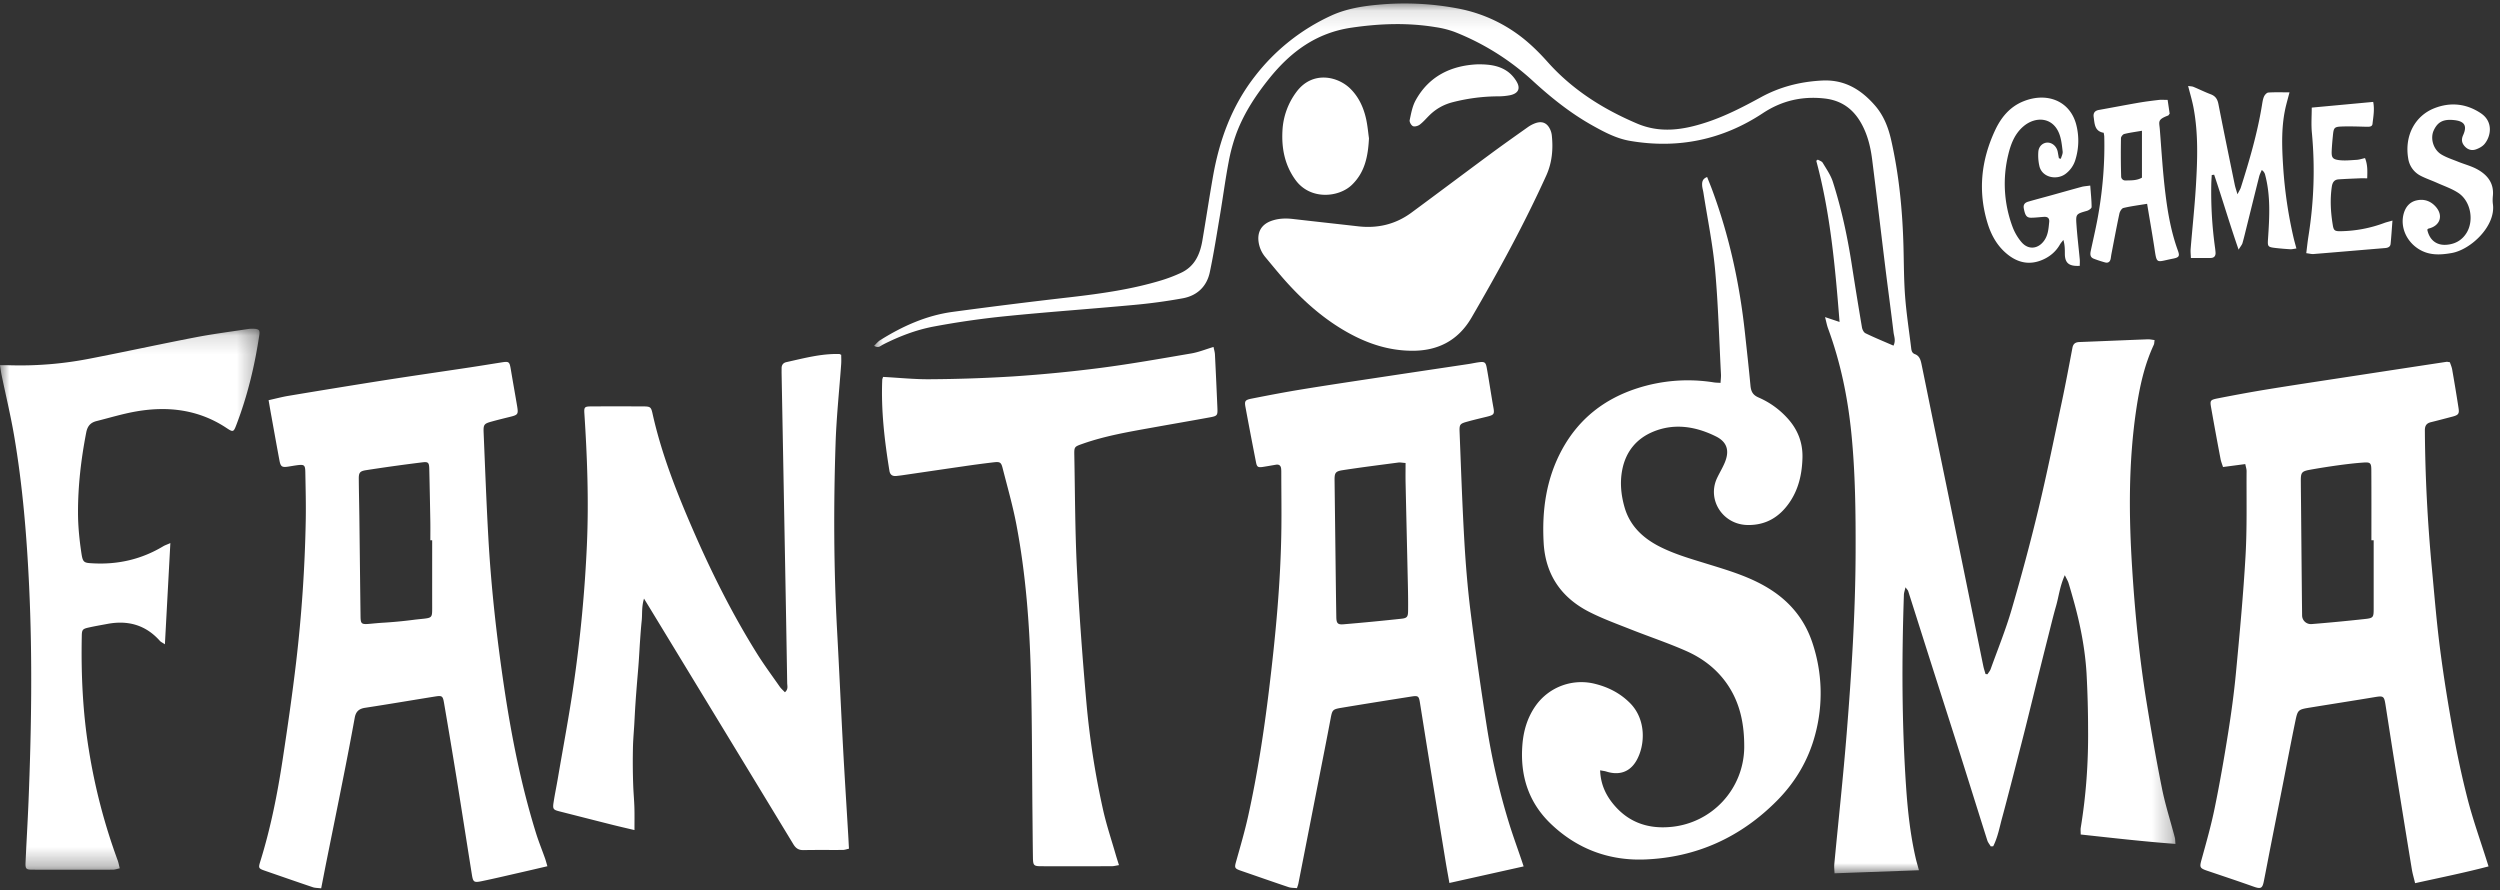
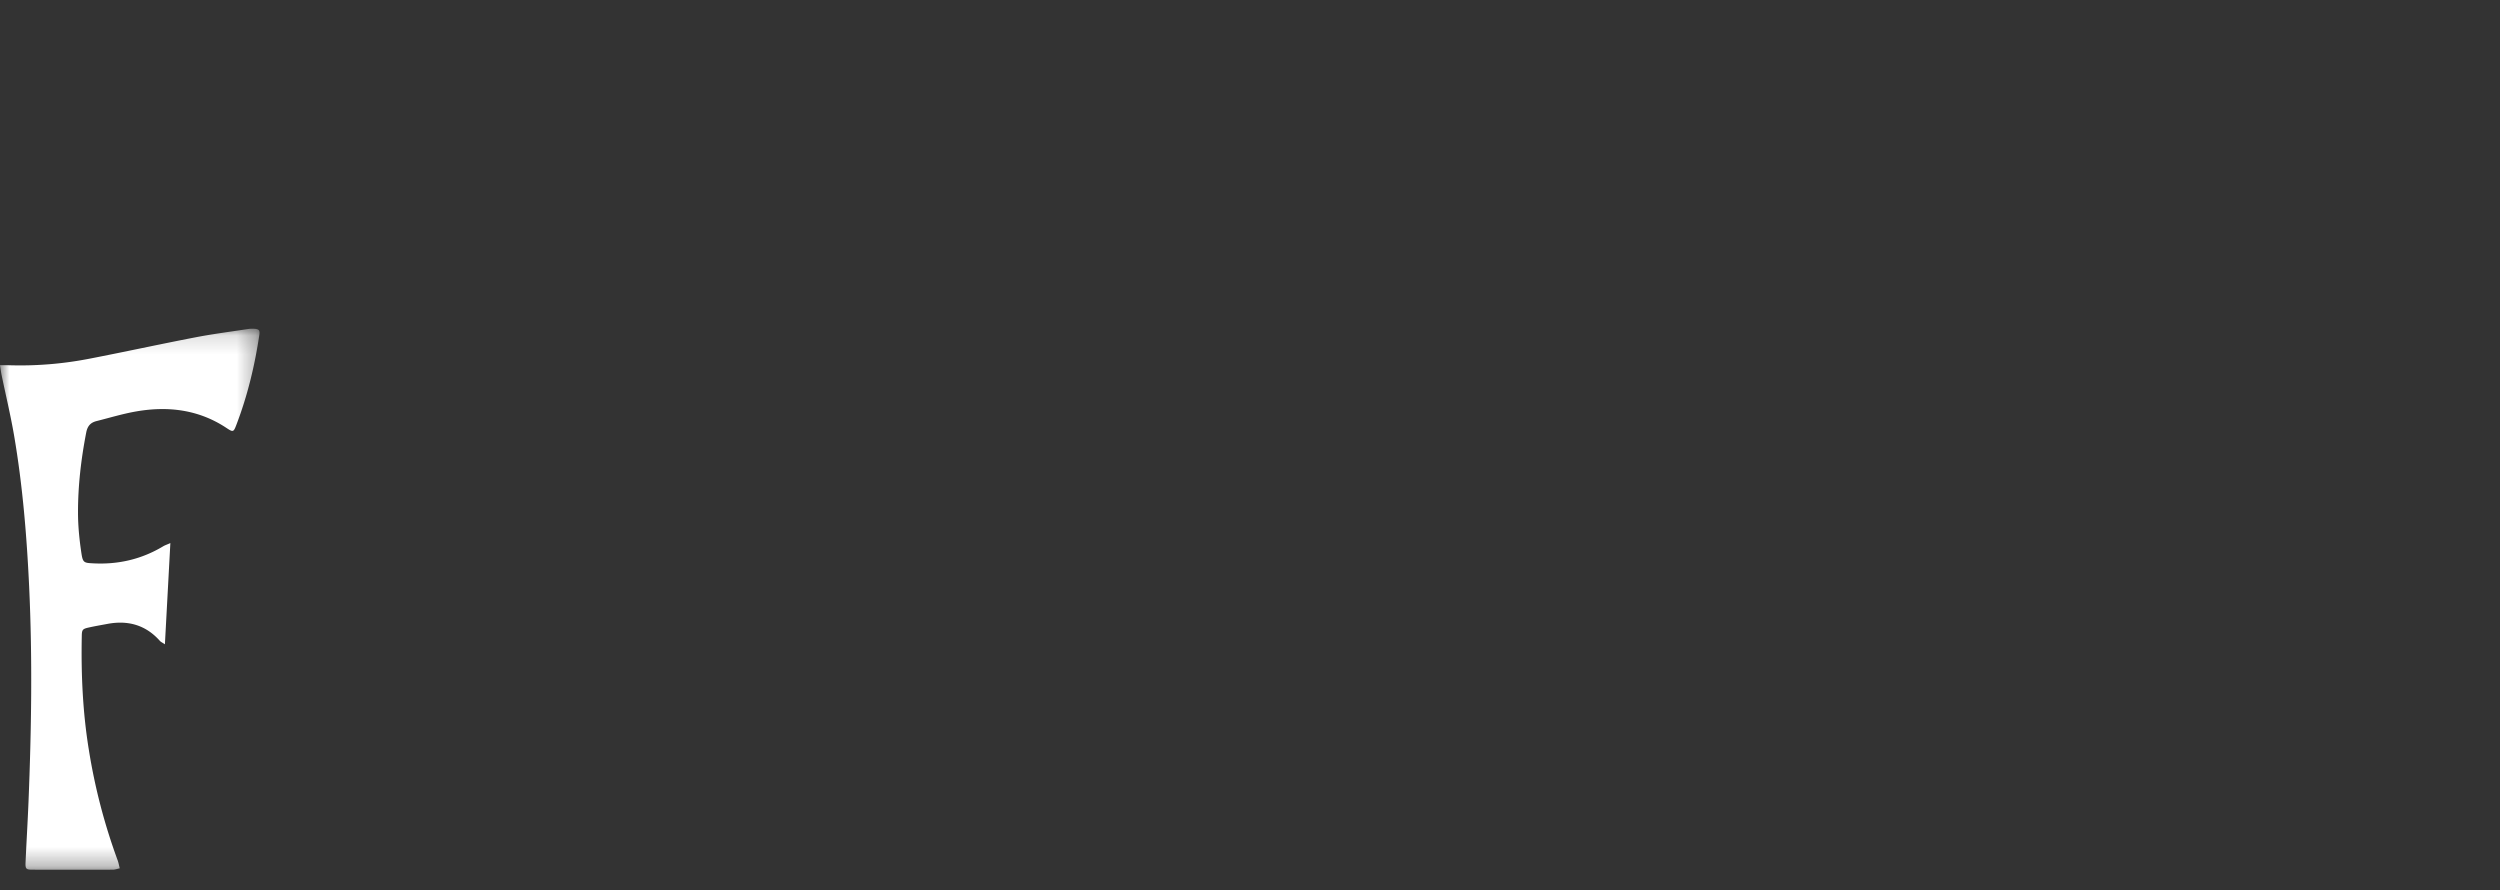
<svg xmlns="http://www.w3.org/2000/svg" xmlns:xlink="http://www.w3.org/1999/xlink" width="132" height="47">
  <rect width="100%" height="100%" fill="#333333" stroke="none" />
  <defs>
-     <path id="a" d="M.034.116h68.711v45.926H.035z" />
    <path id="c" d="M0 .139h13.703v28.567H0z" />
  </defs>
  <g fill="none" fill-rule="evenodd">
    <g transform="translate(46.118 .069)">
      <mask id="b" fill="#fff">
        <use xlink:href="#a" />
      </mask>
      <path d="M50.243 16.673l.768.257c-.232-2.903-.483-5.738-1.23-8.51l.082-.061c.088.054.21.087.257.165.195.329.425.653.538 1.011.45 1.41.761 2.852.989 4.311a266.8 266.8 0 00.545 3.364c.019.115.092.27.186.316.48.233.975.436 1.48.655.133-.275.028-.49.003-.697-.134-1.128-.289-2.253-.428-3.38-.236-1.917-.46-3.836-.702-5.753-.08-.63-.226-1.249-.527-1.82-.42-.8-1.047-1.298-1.995-1.401-1.189-.13-2.255.12-3.251.778-2.13 1.408-4.48 1.894-7.011 1.461-.716-.122-1.36-.463-1.988-.815-1.144-.641-2.157-1.449-3.117-2.327a13.299 13.299 0 00-4.156-2.61 4.993 4.993 0 00-1-.252c-1.482-.245-2.956-.192-4.447.027-1.858.273-3.2 1.273-4.319 2.656-.713.883-1.336 1.825-1.74 2.883a9.284 9.284 0 00-.43 1.577c-.176.927-.298 1.864-.455 2.795-.169 1.002-.325 2.008-.536 3.003-.157.743-.659 1.233-1.423 1.374a28.83 28.83 0 01-2.546.348c-2.263.211-4.53.369-6.792.596-1.27.127-2.54.31-3.794.544-.945.176-1.849.523-2.708.961-.122.063-.236.204-.462.06.114-.107.2-.221.316-.294 1.177-.738 2.433-1.306 3.826-1.496a307.94 307.94 0 016.225-.776c1.632-.189 3.254-.417 4.827-.898a7.911 7.911 0 001.006-.387c.729-.337 1.009-.978 1.133-1.704.191-1.119.36-2.242.556-3.36.34-1.943.996-3.759 2.24-5.343A10.728 10.728 0 0124.159.76c.77-.355 1.603-.498 2.447-.576a15.065 15.065 0 014.27.198 7.856 7.856 0 013.68 1.784c.371.32.717.674 1.043 1.04 1.304 1.463 2.917 2.482 4.723 3.25 1.237.525 2.442.333 3.651-.063 1.018-.333 1.96-.823 2.894-1.333 1.004-.548 2.081-.82 3.231-.877 1.183-.058 2.05.48 2.776 1.31.459.525.706 1.148.86 1.825.419 1.852.6 3.726.651 5.617.024.884.02 1.77.087 2.652.068.896.206 1.786.315 2.68.018.145.027.297.203.363.247.093.303.315.349.533.206.996.406 1.994.61 2.991l.688 3.337.827 4.033c.281 1.373.56 2.747.84 4.12.101.491.198.983.301 1.474.029.136.075.268.113.402l.102.012c.057-.09.133-.175.168-.273.375-1.042.793-2.071 1.103-3.131.513-1.756.99-3.524 1.417-5.302.452-1.879.835-3.774 1.236-5.665.202-.952.381-1.909.562-2.865.04-.215.156-.297.369-.305 1.202-.046 2.405-.098 3.608-.144.111-.004.224.023.362.04-.018.113-.014.188-.043.25-.499 1.07-.744 2.208-.918 3.362-.42 2.8-.404 5.613-.225 8.43.15 2.372.382 4.735.762 7.082.247 1.528.512 3.055.818 4.573.175.865.449 1.711.673 2.567.025.092.02.191.034.338-1.7-.126-3.346-.317-5.003-.496 0-.159-.014-.261.002-.359.282-1.708.402-3.428.388-5.156a56.128 56.128 0 00-.082-3.005c-.08-1.298-.33-2.573-.681-3.828-.088-.312-.175-.625-.271-.935-.033-.105-.094-.202-.194-.41-.267.59-.318 1.128-.465 1.636-.151.524-.276 1.056-.411 1.585a417.132 417.132 0 00-.793 3.177c-.135.544-.267 1.089-.404 1.632-.132.53-.27 1.058-.405 1.587-.135.529-.27 1.058-.408 1.586-.138.528-.274 1.057-.418 1.584-.142.515-.234 1.048-.478 1.527l-.128.006c-.061-.104-.146-.2-.182-.313-.482-1.519-.955-3.04-1.436-4.56-.536-1.688-1.079-3.374-1.617-5.062-.376-1.181-.749-2.364-1.126-3.545-.016-.049-.062-.088-.142-.2-.04.178-.08.284-.084.39-.116 3.407-.114 6.813.12 10.216.086 1.235.222 2.467.499 3.679.045.197.104.392.174.655l-4.456.162c-.006-.18-.026-.334-.012-.485.218-2.305.47-4.608.655-6.916.254-3.176.46-6.355.47-9.544.006-2.095-.014-4.187-.223-6.276-.19-1.902-.572-3.759-1.235-5.558-.058-.16-.088-.33-.156-.59" fill="#FFF" mask="url(#b)" />
    </g>
-     <path d="M90.844 20.216c.01-.166.03-.308.023-.448-.096-1.84-.144-3.685-.31-5.52-.125-1.362-.404-2.711-.615-4.066-.02-.131-.062-.26-.069-.391-.008-.177.013-.352.264-.444.094.24.188.467.273.697.901 2.437 1.445 4.954 1.723 7.53.1.923.204 1.846.29 2.771.028.302.106.504.43.643a4.41 4.41 0 011.49 1.056c.565.603.85 1.307.827 2.133-.024.857-.204 1.67-.707 2.386-.529.752-1.245 1.179-2.206 1.157-1.302-.03-2.142-1.34-1.59-2.492.127-.267.283-.522.397-.794.262-.621.14-1.091-.46-1.39-1.056-.524-2.185-.716-3.31-.253-.899.37-1.459 1.068-1.642 2.027-.128.667-.059 1.328.125 1.97.273.95.933 1.595 1.807 2.049.789.409 1.64.653 2.486.914 1.204.372 2.418.72 3.483 1.422 1.05.691 1.769 1.619 2.154 2.803a8.374 8.374 0 01.138 4.797c-.35 1.34-1.04 2.514-2.022 3.505-1.907 1.923-4.24 2.997-6.975 3.102-1.915.074-3.613-.574-4.99-1.907-1.165-1.13-1.595-2.534-1.478-4.118.056-.764.264-1.477.717-2.112a2.953 2.953 0 013.143-1.13c.702.178 1.313.496 1.823 1.007.865.866.81 2.229.337 3.047-.346.597-.906.786-1.586.571-.092-.029-.19-.038-.327-.065.023.668.253 1.217.63 1.702.779.999 1.827 1.406 3.092 1.288a4.259 4.259 0 003.886-4.176c.011-1.216-.203-2.376-.926-3.404-.546-.777-1.285-1.335-2.143-1.713-.943-.417-1.927-.745-2.888-1.125-.737-.292-1.488-.564-2.194-.92-1.512-.76-2.345-1.985-2.439-3.664-.096-1.722.133-3.386.974-4.929.88-1.612 2.226-2.676 3.997-3.24a8.698 8.698 0 014.013-.302c.1.016.202.015.355.026m34.486 8.31h-.12c0-1.237.004-2.473-.004-3.71-.002-.372-.053-.419-.42-.393-.435.03-.869.081-1.3.14-.506.07-1.01.148-1.513.239-.444.08-.492.147-.49.582.002.427.008.854.012 1.281.018 1.944.034 3.888.056 5.831.003.27.231.476.506.455a95.177 95.177 0 002.812-.268c.44-.047.461-.09.461-.534v-3.623zm-6.779-4.023l-1.176.155c-.046-.148-.103-.281-.129-.42a203.2 203.2 0 01-.496-2.698c-.069-.395-.057-.426.352-.507.9-.177 1.802-.343 2.707-.49 1.41-.229 2.823-.439 4.235-.656 1.71-.262 3.42-.523 5.129-.782.042-.007.087.01.18.021.04.12.1.252.123.39.119.683.233 1.367.338 2.052.042.28-.021.35-.32.429-.378.098-.754.2-1.133.292-.242.059-.33.184-.328.44.015 2.42.142 4.833.367 7.242.134 1.423.249 2.85.432 4.268.19 1.475.427 2.947.693 4.411a48.21 48.21 0 00.777 3.587c.286 1.096.67 2.168 1.012 3.251l.081.258c-1.28.337-2.554.593-3.878.886-.064-.27-.135-.505-.174-.745-.317-1.935-.629-3.87-.94-5.807-.153-.96-.3-1.923-.451-2.884-.07-.44-.113-.462-.555-.39-1.127.188-2.257.363-3.384.547-.678.11-.692.11-.824.75-.233 1.126-.446 2.256-.668 3.384-.21 1.07-.424 2.141-.634 3.212-.12.608-.233 1.217-.355 1.824-.078.396-.165.425-.554.287-.805-.286-1.616-.556-2.425-.83-.418-.142-.422-.189-.306-.61.247-.895.502-1.79.687-2.699.27-1.314.5-2.636.71-3.96.169-1.063.315-2.131.416-3.202.194-2.054.388-4.11.505-6.17.084-1.485.045-2.976.055-4.465.001-.112-.04-.223-.069-.37zm-95.732 4.023h-.097c0-.339.005-.677-.001-1.016-.016-.914-.034-1.827-.055-2.74-.008-.336-.048-.397-.352-.36a91.07 91.07 0 00-2.99.416c-.343.054-.385.146-.38.49.006.649.021 1.297.03 1.946.021 1.753.04 3.507.062 5.26.008.586.07.423 1.249.354a23.46 23.46 0 001.541-.148c.976-.123.994-.004.993-.621-.002-1.194 0-2.387 0-3.58m-5.861 18.378c-.183-.023-.32-.018-.442-.06-.838-.282-1.673-.574-2.508-.863-.362-.125-.375-.144-.262-.508.546-1.753.9-3.548 1.176-5.356.262-1.72.512-3.443.715-5.17.29-2.477.46-4.965.506-7.458.016-.855-.007-1.71-.022-2.565-.007-.373-.059-.408-.427-.362-.15.02-.297.046-.446.07-.358.058-.43.016-.494-.325-.144-.768-.281-1.538-.42-2.308-.05-.271-.096-.544-.153-.87.375-.083.705-.172 1.041-.228a549.23 549.23 0 014.988-.812c1.53-.24 3.065-.46 4.596-.691.55-.083 1.1-.174 1.65-.26.426-.068.445-.05.517.378.107.64.222 1.278.33 1.918.073.441.047.472-.387.578-.306.075-.612.151-.917.234-.447.122-.482.157-.463.61.077 1.84.145 3.683.248 5.523.147 2.637.442 5.262.83 7.875.39 2.612.9 5.202 1.687 7.733.14.45.319.889.477 1.334.042.12.073.243.124.415-.48.112-.915.215-1.35.314-.704.16-1.406.328-2.112.474-.423.088-.462.05-.528-.366-.272-1.704-.536-3.409-.811-5.113a434.55 434.55 0 00-.656-3.928c-.063-.374-.104-.4-.468-.343-1.233.197-2.463.408-3.697.596-.334.051-.493.204-.551.53a191.627 191.627 0 01-.632 3.302c-.28 1.418-.57 2.835-.855 4.253-.092.46-.18.922-.284 1.449m57.256-22.459c-.176-.012-.281-.037-.382-.024-.982.13-1.965.253-2.944.404-.387.06-.428.15-.423.546l.046 3.754c.014 1.149.027 2.297.046 3.446.005.337.071.418.388.39 1.018-.085 2.034-.184 3.05-.293.298-.032.348-.104.352-.41.005-.44 0-.883-.01-1.324-.039-1.811-.083-3.622-.122-5.433-.007-.336-.001-.673-.001-1.056m6.234 21.3l-3.92.875c-.077-.439-.147-.811-.208-1.185-.314-1.922-.626-3.844-.937-5.766-.139-.86-.274-1.719-.412-2.578-.054-.336-.093-.37-.443-.316-1.233.194-2.467.39-3.698.595-.48.08-.487.116-.577.59-.202 1.072-.415 2.143-.625 3.214-.357 1.824-.714 3.648-1.073 5.472-.013.07-.041.137-.076.248-.155-.018-.306-.01-.44-.054-.838-.281-1.672-.575-2.509-.863-.354-.122-.357-.16-.258-.51.224-.795.456-1.59.634-2.395.483-2.192.826-4.408 1.096-6.633.345-2.842.621-5.69.655-8.555.011-.958-.003-1.917-.005-2.876 0-.088.001-.177-.008-.265-.018-.16-.108-.236-.277-.207-.223.038-.444.078-.667.113-.275.042-.333.013-.382-.238-.19-.97-.377-1.94-.556-2.912-.06-.323-.026-.383.323-.453.9-.178 1.801-.35 2.706-.497 1.366-.223 2.735-.426 4.103-.633 1.547-.234 3.094-.464 4.641-.696.179-.027.355-.067.534-.092.315-.043.376-.007.431.293.083.45.152.902.226 1.354.039.232.075.466.118.697.074.391.049.433-.33.527-.336.082-.672.161-1.005.253-.43.118-.46.144-.442.579.075 1.9.14 3.802.248 5.7.073 1.266.176 2.532.333 3.79.251 2.004.538 4.005.849 6 .268 1.72.653 3.42 1.164 5.088.202.662.442 1.314.665 1.971l.122.365M33.5 43.828c-.438-.104-.816-.19-1.19-.284-.933-.235-1.864-.473-2.795-.71-.294-.075-.337-.124-.29-.441.063-.423.152-.842.224-1.264.287-1.686.607-3.368.85-5.06.35-2.424.581-4.86.69-7.308.102-2.317.017-4.627-.134-6.938-.02-.317.01-.362.338-.364.933-.006 1.866-.005 2.8 0 .342.003.386.04.458.365.494 2.228 1.342 4.335 2.257 6.422.94 2.142 1.994 4.226 3.233 6.217.383.617.817 1.202 1.233 1.798.073.103.173.188.27.29.187-.16.123-.332.12-.482-.036-2.285-.077-4.57-.12-6.856-.057-3.154-.116-6.31-.175-9.464-.002-.103 0-.206 0-.31 0-.17.085-.282.253-.319.923-.204 1.84-.455 2.799-.428.013 0 .026.012.095.043 0 .142.01.31-.001.478-.1 1.397-.25 2.792-.296 4.19-.11 3.302-.099 6.605.08 9.906.112 2.046.203 4.094.313 6.14.083 1.546.183 3.09.274 4.636.014.234.025.468.039.726-.127.027-.224.065-.322.066-.692.005-1.385-.006-2.077.008-.262.005-.409-.098-.539-.313-2.505-4.13-5.018-8.257-7.528-12.385l-.356-.582c-.134.451-.084.815-.121 1.166-.039.367-.064.735-.09 1.102-.026.368-.043.736-.07 1.104-.026.368-.06.735-.09 1.102-.029.368-.058.735-.082 1.103-.024.353-.04.707-.06 1.06-.022.368-.054.736-.067 1.104a34.353 34.353 0 00.014 2.211c.016.368.05.735.06 1.104.01.363.003.726.003 1.167m13.127-23.927c.86.046 1.67.132 2.477.123a78.513 78.513 0 004.376-.148 74.7 74.7 0 004.626-.45c1.609-.209 3.208-.494 4.808-.767.378-.065.74-.215 1.16-.34.03.15.069.272.075.395.047.942.09 1.885.13 2.828.016.39-.004.422-.398.494-.99.182-1.983.351-2.975.53-1.272.229-2.548.441-3.77.875-.414.147-.421.155-.412.609.038 1.99.038 3.981.137 5.969.117 2.34.291 4.679.496 7.014a43.81 43.81 0 00.885 5.724c.18.804.445 1.59.673 2.384.048.166.103.331.167.538-.158.025-.27.057-.382.057-1.235.004-2.47.004-3.704.001-.416 0-.45-.036-.457-.466-.012-.737-.016-1.474-.024-2.211-.025-2.492-.02-4.985-.085-7.476-.07-2.64-.269-5.273-.762-7.874-.192-1.012-.479-2.007-.733-3.007-.074-.289-.139-.33-.452-.295a54.29 54.29 0 00-1.655.22c-1.057.152-2.113.309-3.17.463-.104.016-.209.026-.314.039-.213.026-.346-.05-.382-.27-.258-1.59-.446-3.185-.38-4.799.003-.055.03-.11.045-.16" fill="#FFF" />
    <g transform="translate(0 17.217)">
      <mask id="d" fill="#fff">
        <use xlink:href="#c" />
      </mask>
      <path d="M8.995 11.458l-.288 5.344c-.137-.091-.215-.123-.265-.18-.743-.836-1.676-1.102-2.769-.897-.325.061-.651.116-.974.188-.339.074-.375.118-.381.441-.04 2.023.048 4.037.376 6.04a31.02 31.02 0 001.519 5.816c.045.121.066.251.11.421-.14.03-.251.071-.362.072-1.415.004-2.83.004-4.245 0-.342 0-.382-.04-.366-.397.047-1.061.112-2.12.155-3.182.153-3.788.212-7.576.034-11.365-.125-2.668-.343-5.328-.792-7.964C.564 4.721.307 3.66.085 2.59.053 2.437.035 2.282 0 2.067c.19 0 .32-.004.449 0 1.436.047 2.86-.07 4.266-.343C6.573 1.364 8.423.96 10.282.601 11.21.42 12.15.3 13.086.157c.118-.018.241-.022.36-.013.23.017.282.083.248.316-.242 1.624-.623 3.213-1.212 4.751-.15.394-.174.401-.528.166-1.456-.964-3.066-1.163-4.754-.872-.71.122-1.402.335-2.1.51-.32.081-.481.26-.548.608-.27 1.395-.435 2.8-.433 4.218 0 .719.073 1.442.18 2.153.077.512.143.51.655.535 1.315.064 2.537-.226 3.662-.902.085-.052.184-.083.38-.17" fill="#FFF" mask="url(#d)" />
    </g>
-     <path d="M74.48 18.519c-1.14-.018-2.187-.352-3.178-.885-1.242-.668-2.292-1.567-3.237-2.588-.434-.469-.836-.967-1.245-1.458a1.598 1.598 0 01-.37-.84c-.063-.516.166-.895.658-1.078.376-.139.761-.153 1.156-.108 1.15.133 2.302.258 3.453.389 1.033.117 1.975-.109 2.808-.724 1.394-1.028 2.779-2.069 4.172-3.098.649-.479 1.308-.944 1.965-1.41.109-.078.229-.145.353-.195.393-.16.676-.047.843.332.04.093.068.196.078.297.076.729.014 1.436-.295 2.119-1.168 2.575-2.523 5.055-3.946 7.5-.707 1.214-1.797 1.777-3.216 1.747m42.301-9.277c-.009.159-.021.317-.024.476a21.382 21.382 0 00.191 3.309c.014.102.028.205.034.308.01.177-.072.284-.26.286-.33.004-.659.001-1.042.001-.005-.173-.025-.329-.013-.481.09-1.103.21-2.203.277-3.307.083-1.384.134-2.772-.125-4.147-.07-.37-.18-.734-.285-1.148.123.02.21.017.283.048.305.126.6.274.908.39.258.096.36.265.41.523.277 1.418.57 2.834.86 4.25.028.136.075.269.144.508.096-.189.15-.268.178-.356.451-1.422.87-2.853 1.112-4.326.027-.16.047-.326.11-.474.038-.09.146-.21.23-.216.355-.024.712-.01 1.118-.01-.067.255-.12.448-.17.643-.274 1.074-.236 2.17-.167 3.257a23.3 23.3 0 00.558 3.804c.04.168.089.335.144.54-.13.017-.226.045-.321.04a13.002 13.002 0 01-.765-.065c-.434-.049-.44-.074-.413-.492.076-1.135.143-2.27-.157-3.388a.408.408 0 00-.174-.238c-.046.112-.106.222-.136.339-.22.872-.435 1.746-.652 2.62-.075.3-.145.602-.23.9-.026.088-.096.165-.205.345-.478-1.374-.856-2.676-1.291-3.957l-.127.018m-6.415.556c.03.41.07.772.072 1.134 0 .068-.147.172-.245.2-.58.166-.596.161-.553.76.042.602.116 1.202.172 1.804.01.113 0 .228 0 .34-.57.034-.786-.148-.787-.638 0-.233 0-.466-.078-.73-.063.082-.135.16-.187.25-.207.36-.509.618-.887.787-.711.318-1.352.168-1.925-.315-.507-.426-.814-.987-1.002-1.6-.518-1.683-.345-3.325.394-4.908.312-.67.77-1.24 1.494-1.532 1.272-.513 2.514-.006 2.811 1.308a3.38 3.38 0 01-.054 1.747 1.45 1.45 0 01-.549.79c-.467.33-1.243.176-1.368-.457a2.56 2.56 0 01-.048-.74c.03-.298.263-.48.508-.468.247.013.46.212.514.481.022.114.04.228.063.342.002.006.026.009.103.032.034-.128.11-.263.095-.387-.037-.318-.068-.65-.183-.944-.345-.882-1.25-.917-1.878-.39-.467.392-.674.932-.81 1.498a6.496 6.496 0 00.215 3.788c.108.299.277.595.485.837.366.428.892.362 1.208-.102.202-.297.22-.636.253-.973.018-.186-.082-.274-.27-.262-.226.014-.45.044-.676.046-.247.003-.325-.117-.395-.49-.04-.208.062-.309.238-.36.404-.117.81-.223 1.215-.335.535-.149 1.069-.301 1.604-.446.113-.031.234-.036.45-.067M72.282 7.302c-.05.959-.216 1.792-.897 2.454-.693.675-2.2.82-2.979-.249-.568-.779-.742-1.662-.693-2.594a3.72 3.72 0 01.734-2.053c.84-1.139 2.184-.842 2.859-.17.435.434.68.968.815 1.549.086.371.116.755.161 1.063" fill="#FFF" />
-     <path d="M113.095 6.904c-.36.063-.653.1-.936.171-.074.02-.17.143-.172.22-.011.675-.01 1.352.01 2.028.003.117.105.21.225.206.291-.008.597.011.873-.149V6.904zm.272 3.857c-.462.077-.862.126-1.25.22-.092.022-.189.185-.213.298-.15.706-.282 1.416-.419 2.126-.017.086-.025.175-.042.261-.032.16-.136.233-.294.19a6.205 6.205 0 01-.598-.196c-.195-.075-.197-.232-.16-.407.144-.677.305-1.351.418-2.034.222-1.325.33-2.661.296-4.006-.002-.058-.016-.116-.029-.202-.484-.079-.479-.474-.53-.833-.031-.21.058-.335.28-.374.695-.124 1.388-.258 2.084-.379.355-.061.714-.106 1.072-.148.143-.016.29-.002.469-.002l.107.727c-.043.053-.056.088-.08.097-.584.218-.47.33-.44.723.09 1.146.158 2.295.3 3.434.124 1.008.304 2.011.654 2.974.104.284.071.362-.25.425-.928.18-.852.336-1.001-.636-.112-.727-.24-1.452-.374-2.258zm14.793 1.363c.11.535.474.837 1 .801.462-.031.834-.236 1.077-.633.402-.659.213-1.674-.435-2.104-.343-.228-.75-.364-1.13-.535-.287-.129-.588-.229-.865-.373a1.224 1.224 0 01-.653-.91c-.207-1.22.37-2.26 1.383-2.657.85-.333 1.688-.244 2.45.265.689.46.522 1.247.187 1.635-.11.126-.283.218-.446.275-.231.081-.447.008-.607-.181-.148-.175-.166-.353-.067-.573.225-.498.07-.738-.489-.794-.555-.057-.857.095-1.065.548-.193.42-.02 1.002.39 1.259.275.17.598.27.902.394.332.134.688.224 1 .394.544.297.893.735.833 1.396-.014.146-.02.297 0 .442.163 1.153-1.158 2.407-2.175 2.587-.611.107-1.193.135-1.741-.208-.657-.411-.986-1.175-.794-1.87.098-.35.31-.615.677-.7.397-.092.746.03 1.016.334.413.468.232 1.01-.38 1.153-.026.006-.046.036-.067.055m-1.839-.478c-.037.476-.06.854-.098 1.23-.016.156-.137.21-.29.222-1.259.104-2.517.213-3.776.315-.113.009-.229-.025-.387-.045.041-.324.07-.612.116-.899.288-1.814.353-3.634.18-5.464-.042-.434-.007-.875-.007-1.323l3.245-.301c.08.406.005.783-.036 1.157-.017.166-.185.158-.326.155-.405-.01-.812-.026-1.217-.015-.482.012-.506.043-.55.498a14.11 14.11 0 00-.063.793c-.013.339.04.439.379.484.306.04.624.005.936-.013.144-.009.285-.058.445-.093.143.36.127.692.115 1.068-.14 0-.267-.004-.393 0-.372.016-.745.03-1.116.055-.237.015-.327.169-.359.383-.1.679-.06 1.353.05 2.025.047.292.103.336.425.33a6.89 6.89 0 002.291-.434c.107-.04.22-.065.436-.128M77.986 3.398c.63-.01 1.153.058 1.598.367.2.139.376.34.497.55.212.365.08.62-.346.712a3.348 3.348 0 01-.672.06c-.8.007-1.583.11-2.36.309-.498.128-.91.368-1.263.725-.157.158-.304.33-.481.463-.092.068-.268.118-.357.076-.092-.044-.192-.222-.171-.317.076-.356.142-.732.315-1.046.71-1.29 1.887-1.832 3.24-1.899" fill="#FFF" />
  </g>
</svg>